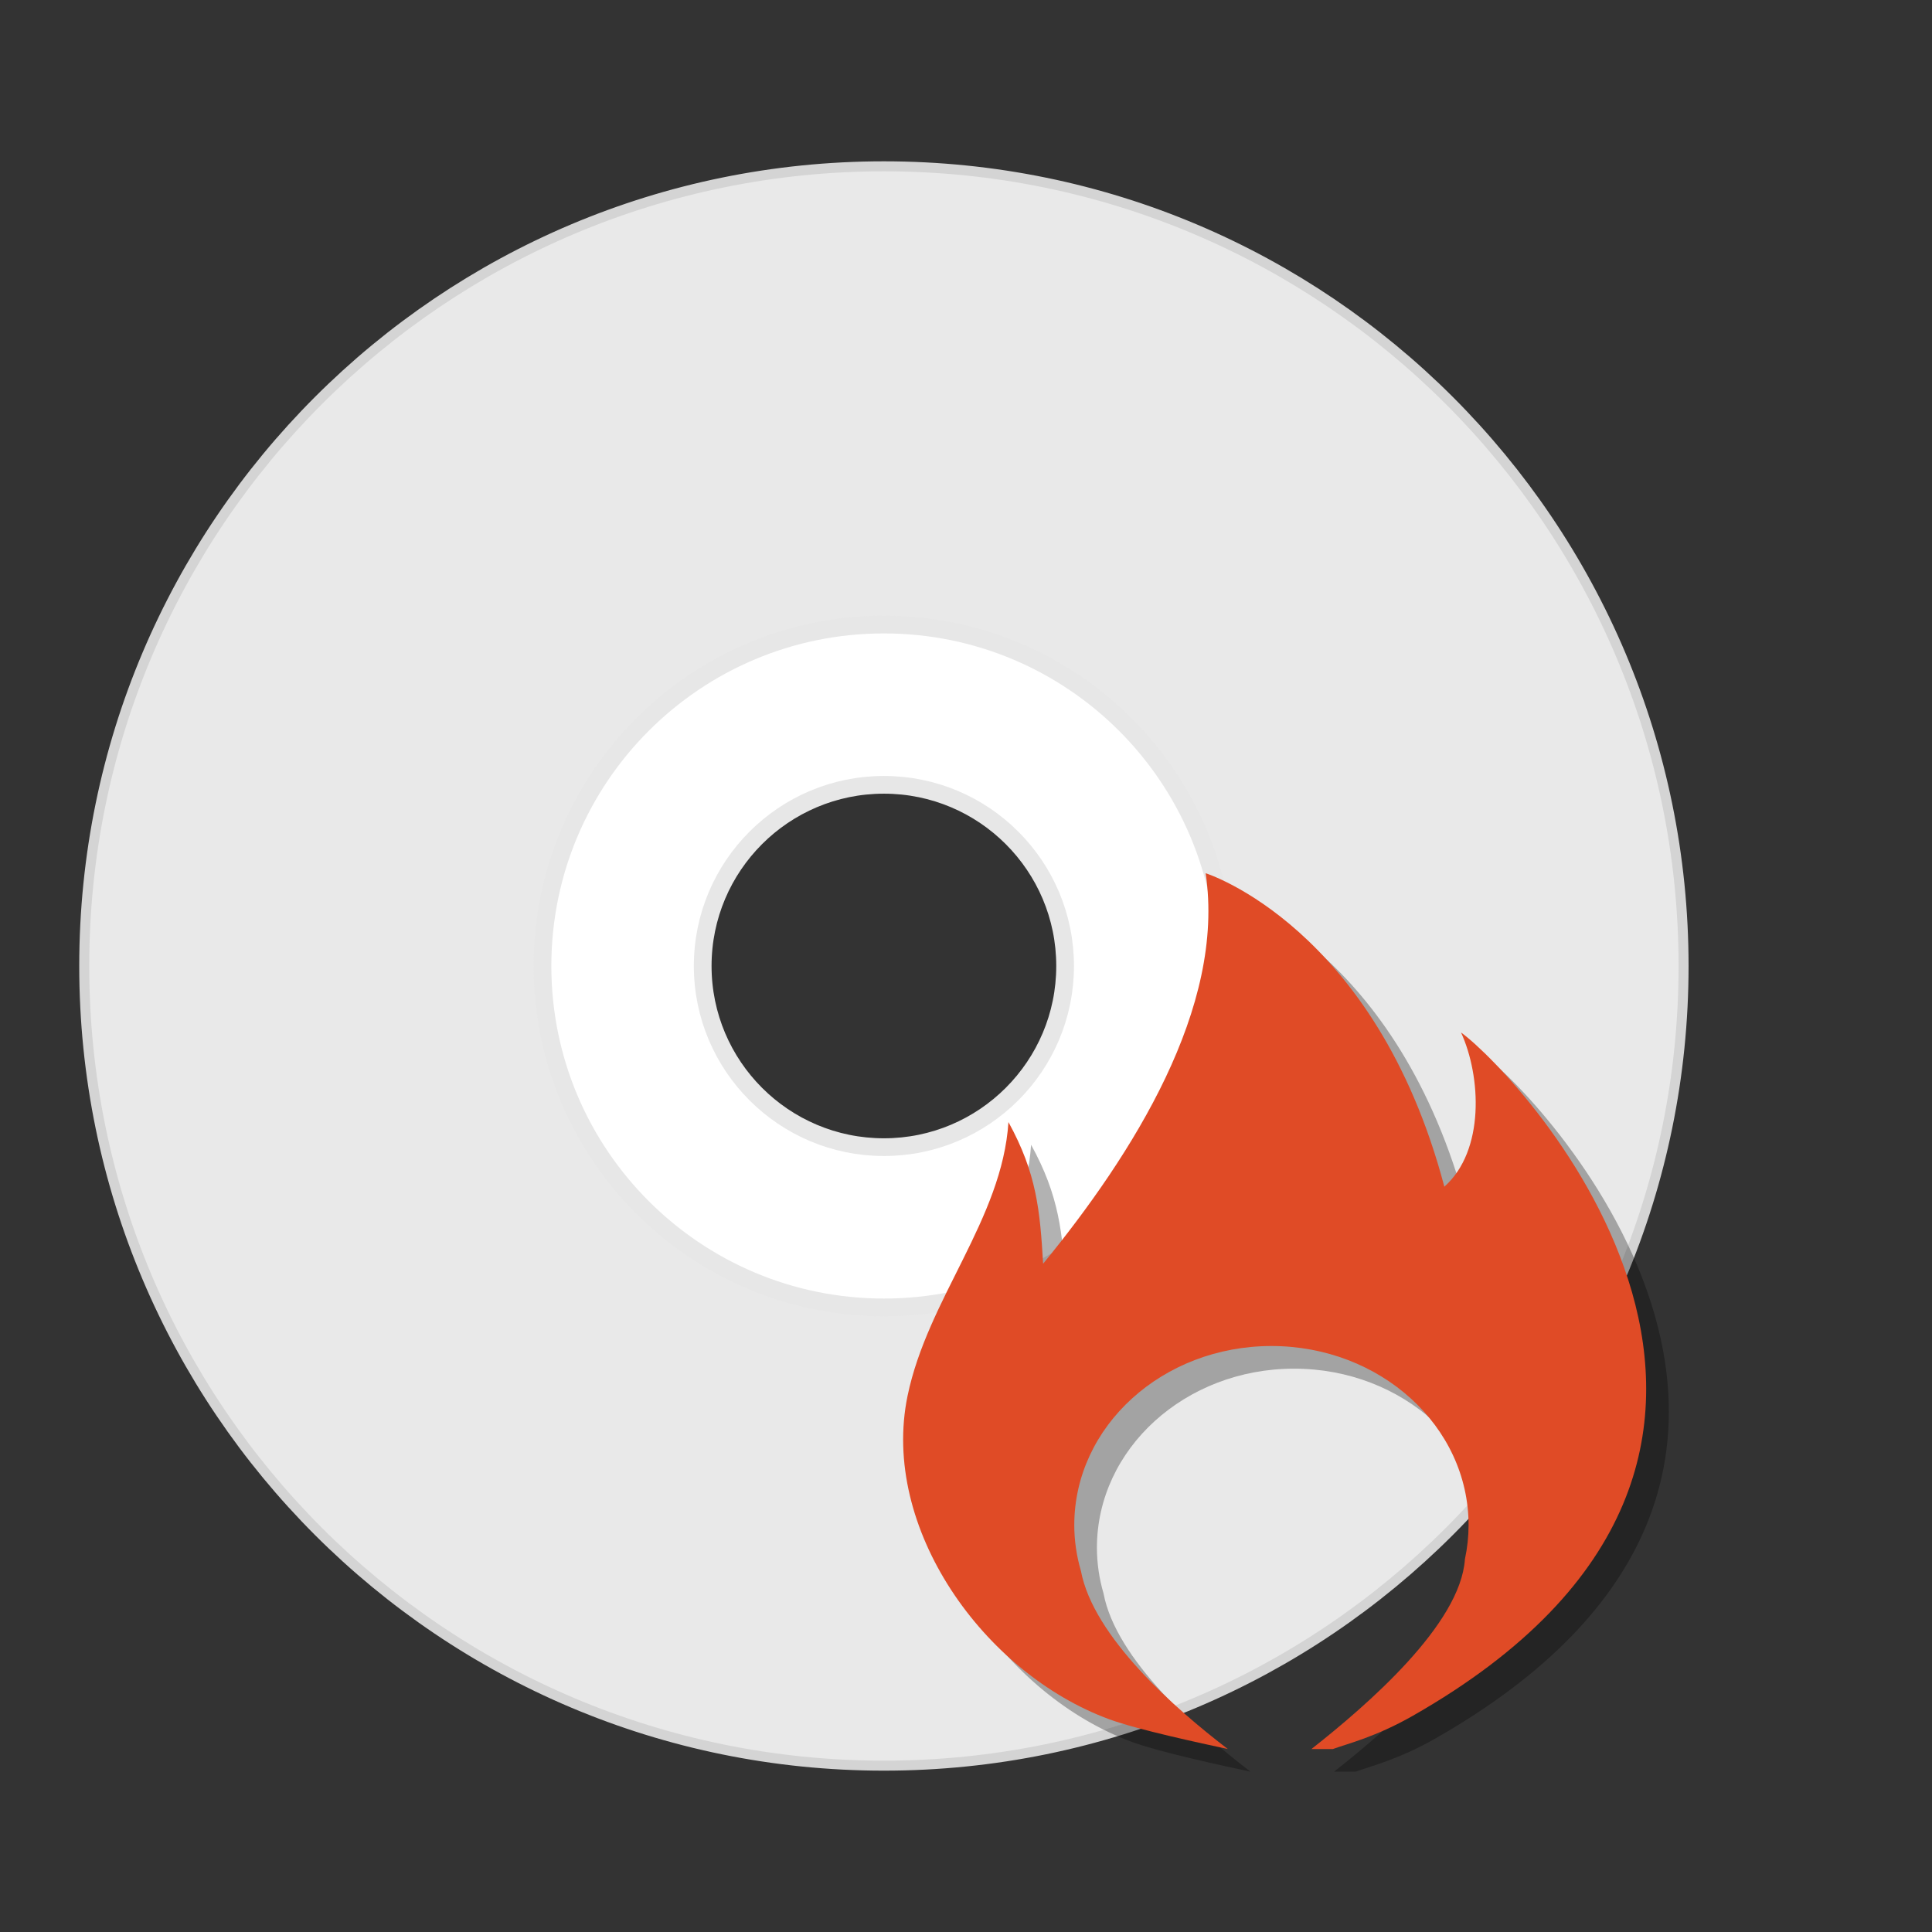
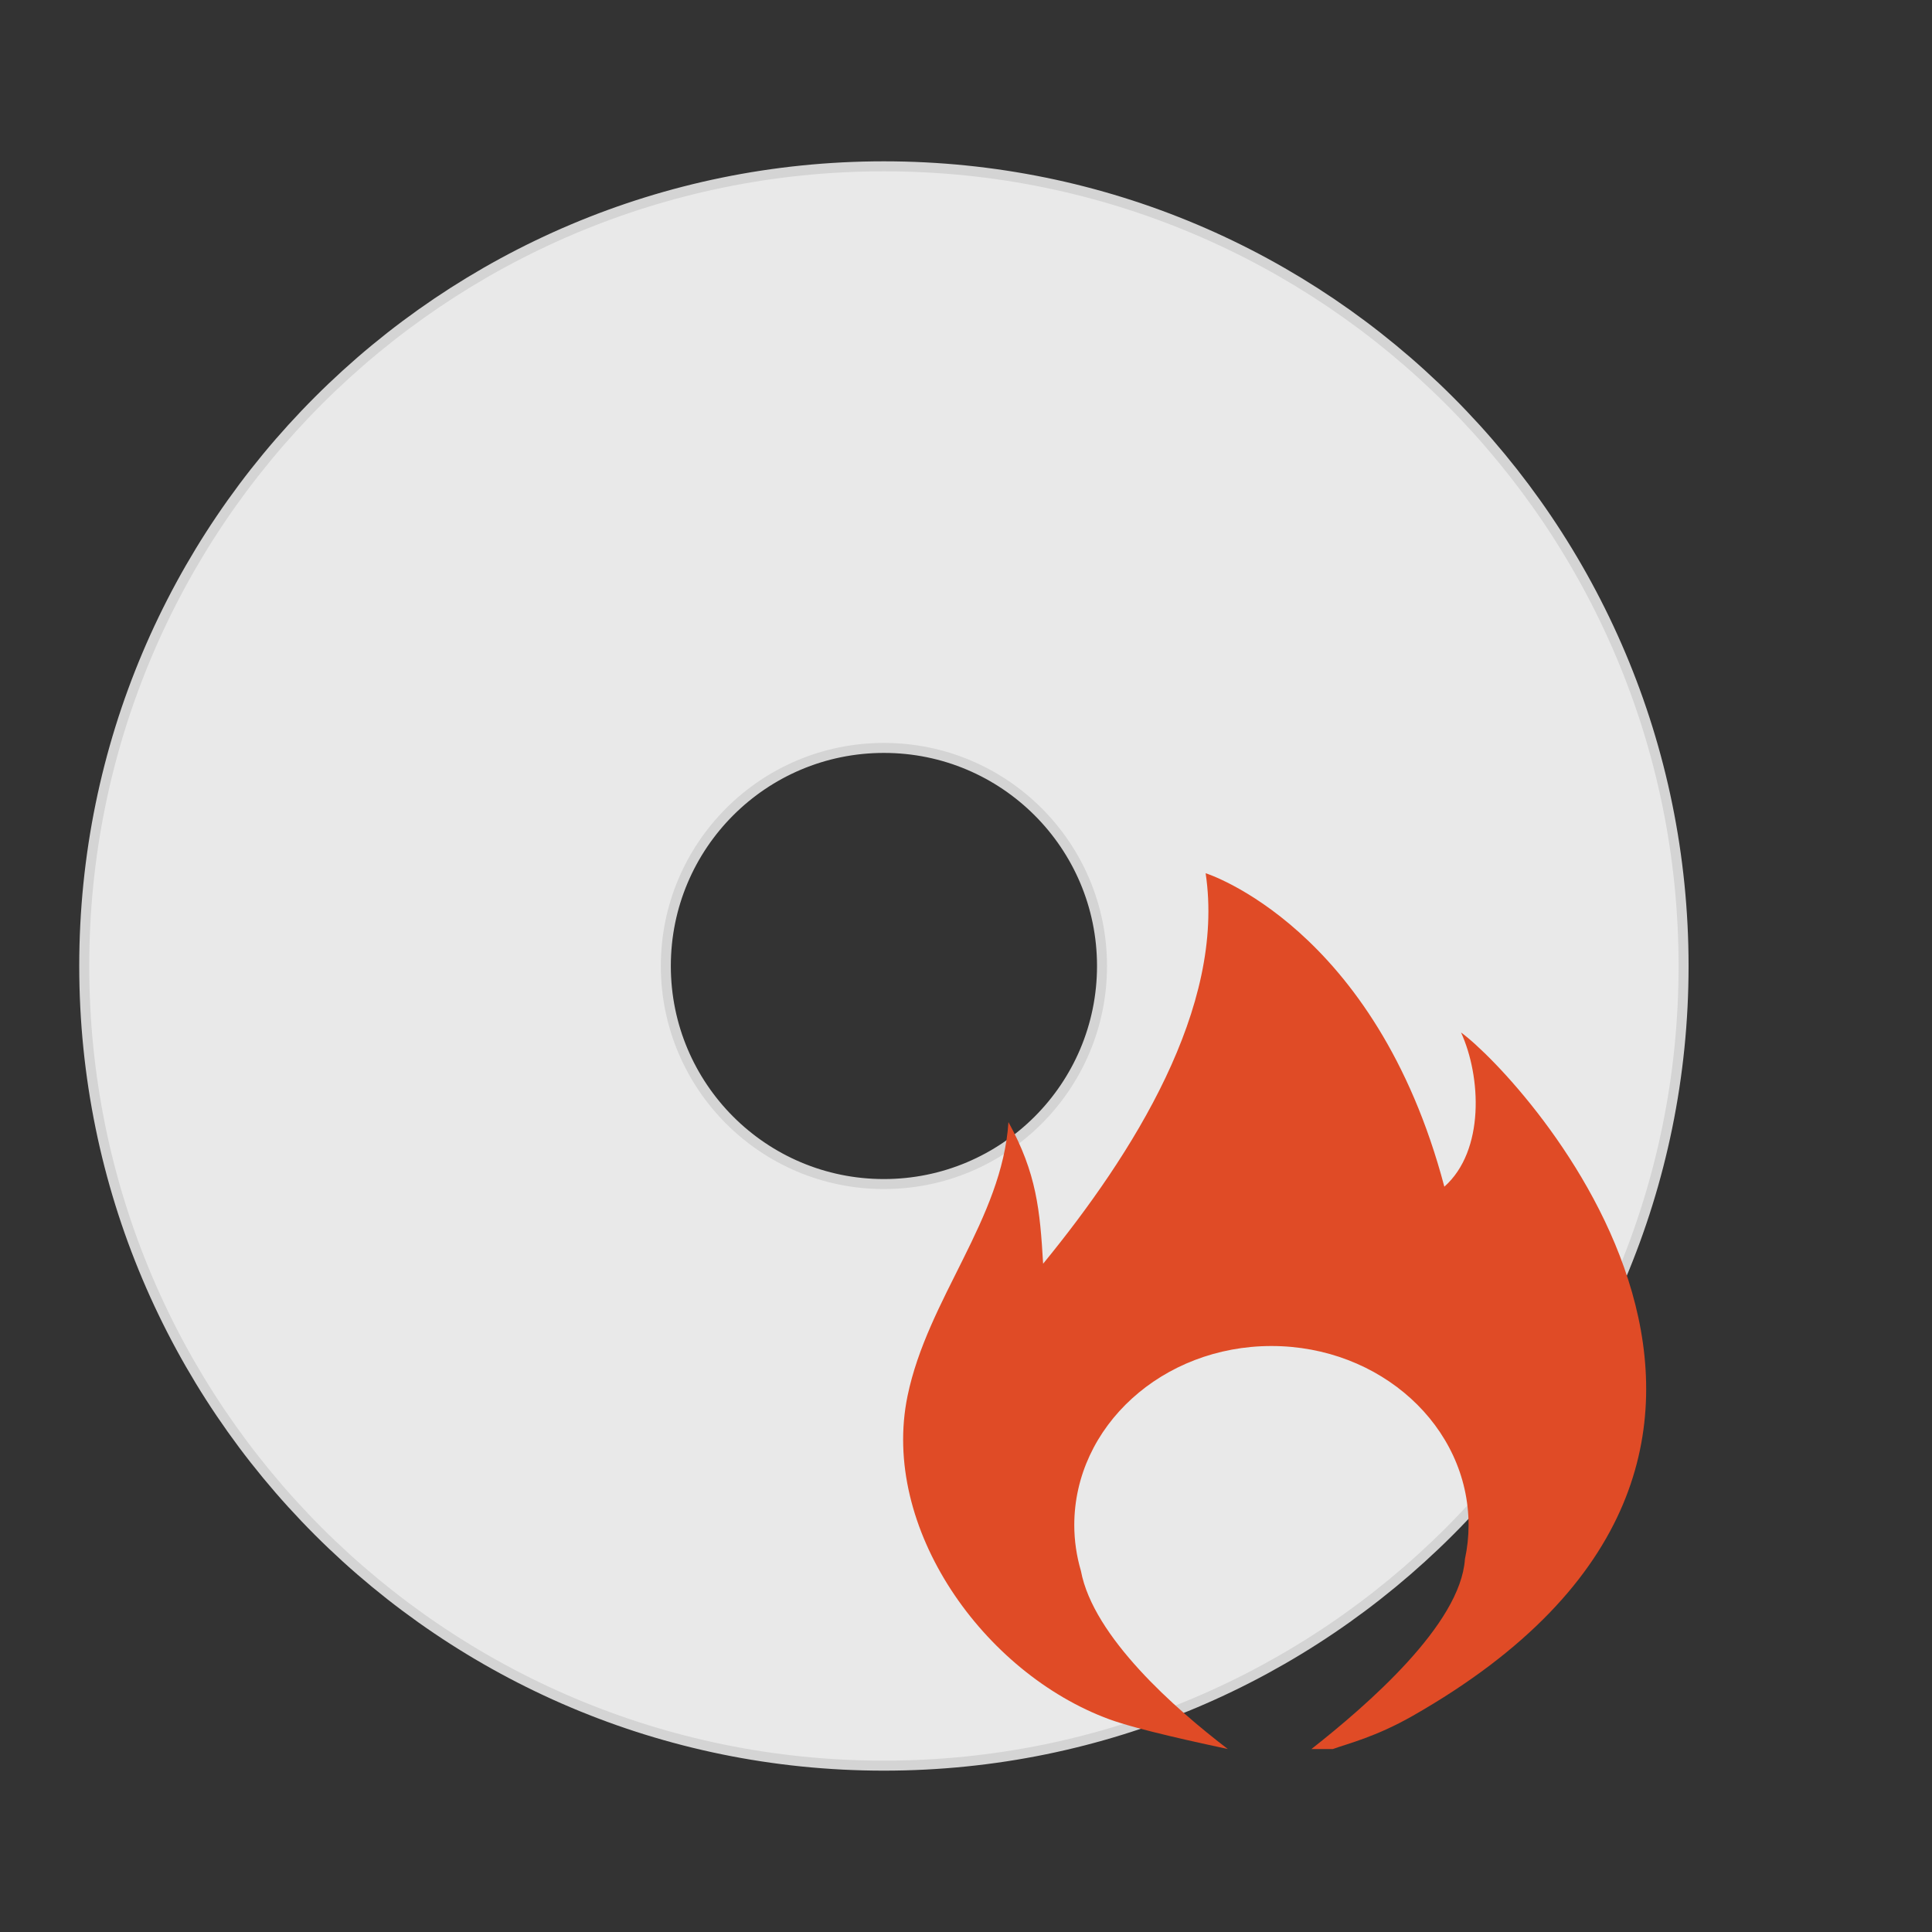
<svg xmlns="http://www.w3.org/2000/svg" xmlns:xlink="http://www.w3.org/1999/xlink" width="384pt" height="384pt" version="1.1" viewBox="0 0 384 384">
  <rect x="0" y="0" width="384" height="384" fill="#333333" stroke="none" />
  <defs>
    <filter id="alpha" width="100%" height="100%" x="0%" y="0%" filterUnits="objectBoundingBox">
      <feColorMatrix in="SourceGraphic" type="matrix" values="0 0 0 0 1 0 0 0 0 1 0 0 0 0 1 0 0 0 1 0" />
    </filter>
    <mask id="mask0">
      <g filter="url(#alpha)">
-         <rect width="384" height="384" x="0" y="0" style="fill:rgb(0%,0%,0%);fill-opacity:0.302" />
-       </g>
+         </g>
    </mask>
    <clipPath id="clip1">
-       <rect width="384" height="384" x="0" y="0" />
-     </clipPath>
+       </clipPath>
    <g id="surface5" clip-path="url(#clip1)">
      <path style="fill:rgb(0%,0%,0%)" d="M 244.129 178.059 C 248.125 204.723 229.648 233.887 211.828 255.672 C 211.203 245.039 210.539 237.703 204.938 227.527 C 203.68 246.844 188.887 262.59 184.883 281.945 C 179.457 308.156 199.969 337.027 224.988 346.223 C 230.652 348.305 243.234 350.984 248.539 352.133 C 238.09 344.148 221.797 329.844 219.34 316.723 C 218.469 313.758 218.027 310.707 218.02 307.641 C 218.02 287.973 235.562 272.031 257.207 272.031 C 278.848 272.031 296.391 287.973 296.391 307.641 C 296.387 309.906 296.145 312.168 295.664 314.395 C 294.793 327.375 276.238 343.406 265.16 352.133 L 269.418 352.133 C 272.375 351.059 277.902 349.746 285.301 345.531 C 376.73 293.41 306.879 218.434 294.891 209.711 C 298.887 218.434 299.645 233.199 291.574 240.363 C 277.91 188.656 244.133 178.059 244.133 178.059 Z M 244.129 178.059" />
    </g>
  </defs>
  <g>
    <path style="fill:rgb(91.373%,91.373%,91.373%);stroke-width:0.25;stroke:rgb(83.137%,83.137%,83.137%)" d="M 24 4 C 12.955 4 4 12.954 4 24 C 4 35.046 12.955 44 24 44 C 35.045 44 44 35.046 44 24 C 44 12.954 35.045 4 24 4 Z M 24 18.546 C 27.013 18.546 29.455 20.987 29.455 24 C 29.455 27.013 27.013 29.454 24 29.454 C 20.987 29.454 18.546 27.013 18.546 24 C 18.546 20.987 20.987 18.546 24 18.546 Z M 24 18.546" transform="matrix(7.947,0,0,7.947,-15.045,1.269)" />
-     <path style="fill:rgb(100%,100%,100%);stroke-width:0.443;stroke:rgb(90.588%,90.588%,90.588%)" d="M 24 15.461 C 19.284 15.461 15.461 19.284 15.461 24 C 15.461 28.716 19.284 32.539 24 32.539 C 28.716 32.539 32.539 28.716 32.539 24 C 32.539 19.284 28.716 15.461 24 15.461 Z M 24 19.469 C 26.503 19.469 28.532 21.498 28.532 24 C 28.532 26.502 26.503 28.531 24 28.531 C 21.498 28.531 19.468 26.502 19.468 24 C 19.468 21.498 21.498 19.469 24 19.469 Z M 24 19.469" transform="matrix(7.947,0,0,7.947,-15.045,1.269)" />
    <use mask="url(#mask0)" xlink:href="#surface5" />
    <path style="fill:rgb(87.843%,29.412%,14.902%)" d="M 239.629 173.559 C 243.625 200.223 225.148 229.387 207.328 251.176 C 206.703 240.539 206.039 233.203 200.438 223.027 C 199.18 242.344 184.387 258.09 180.383 277.445 C 174.957 303.656 195.469 332.527 220.488 341.723 C 226.152 343.805 238.734 346.484 244.039 347.633 C 233.59 339.648 217.297 325.344 214.84 312.223 C 213.969 309.258 213.527 306.207 213.52 303.141 C 213.52 283.473 231.062 267.531 252.707 267.531 C 274.348 267.531 291.891 283.473 291.891 303.141 C 291.887 305.406 291.645 307.668 291.164 309.895 C 290.293 322.875 271.738 338.906 260.66 347.633 L 264.918 347.633 C 267.875 346.559 273.402 345.246 280.801 341.031 C 372.23 288.91 302.379 213.934 290.391 205.211 C 294.387 213.934 295.145 228.699 287.074 235.863 C 273.41 184.156 239.629 173.559 239.629 173.559 Z M 239.629 173.559" />
  </g>
</svg>